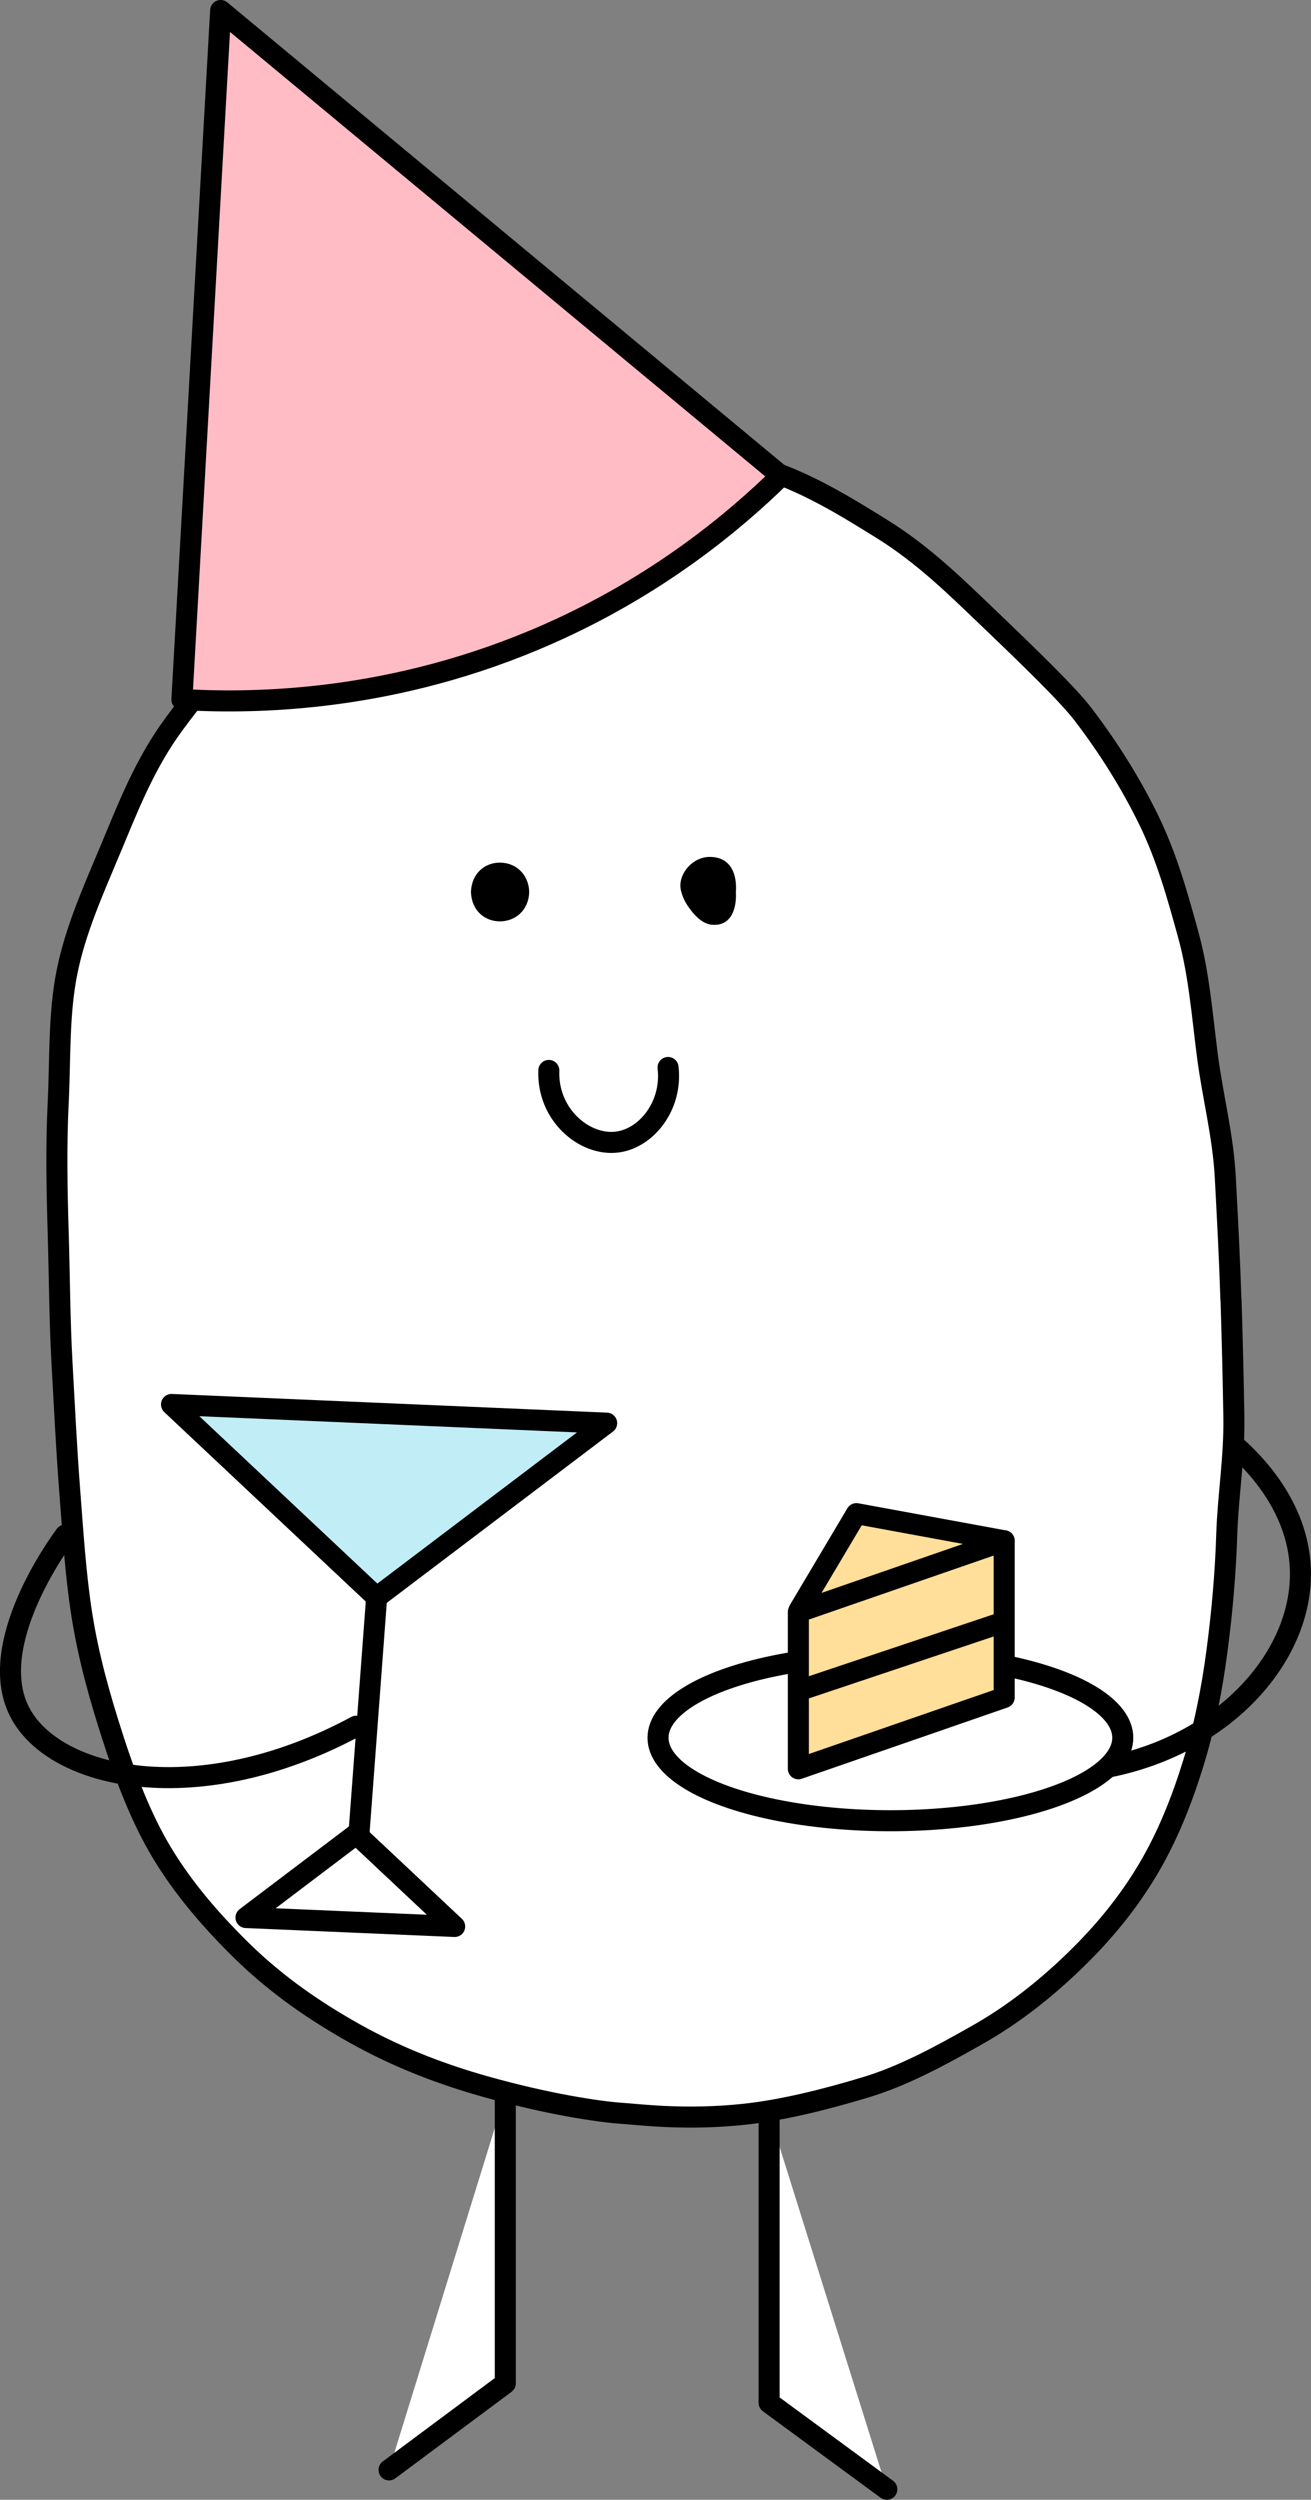
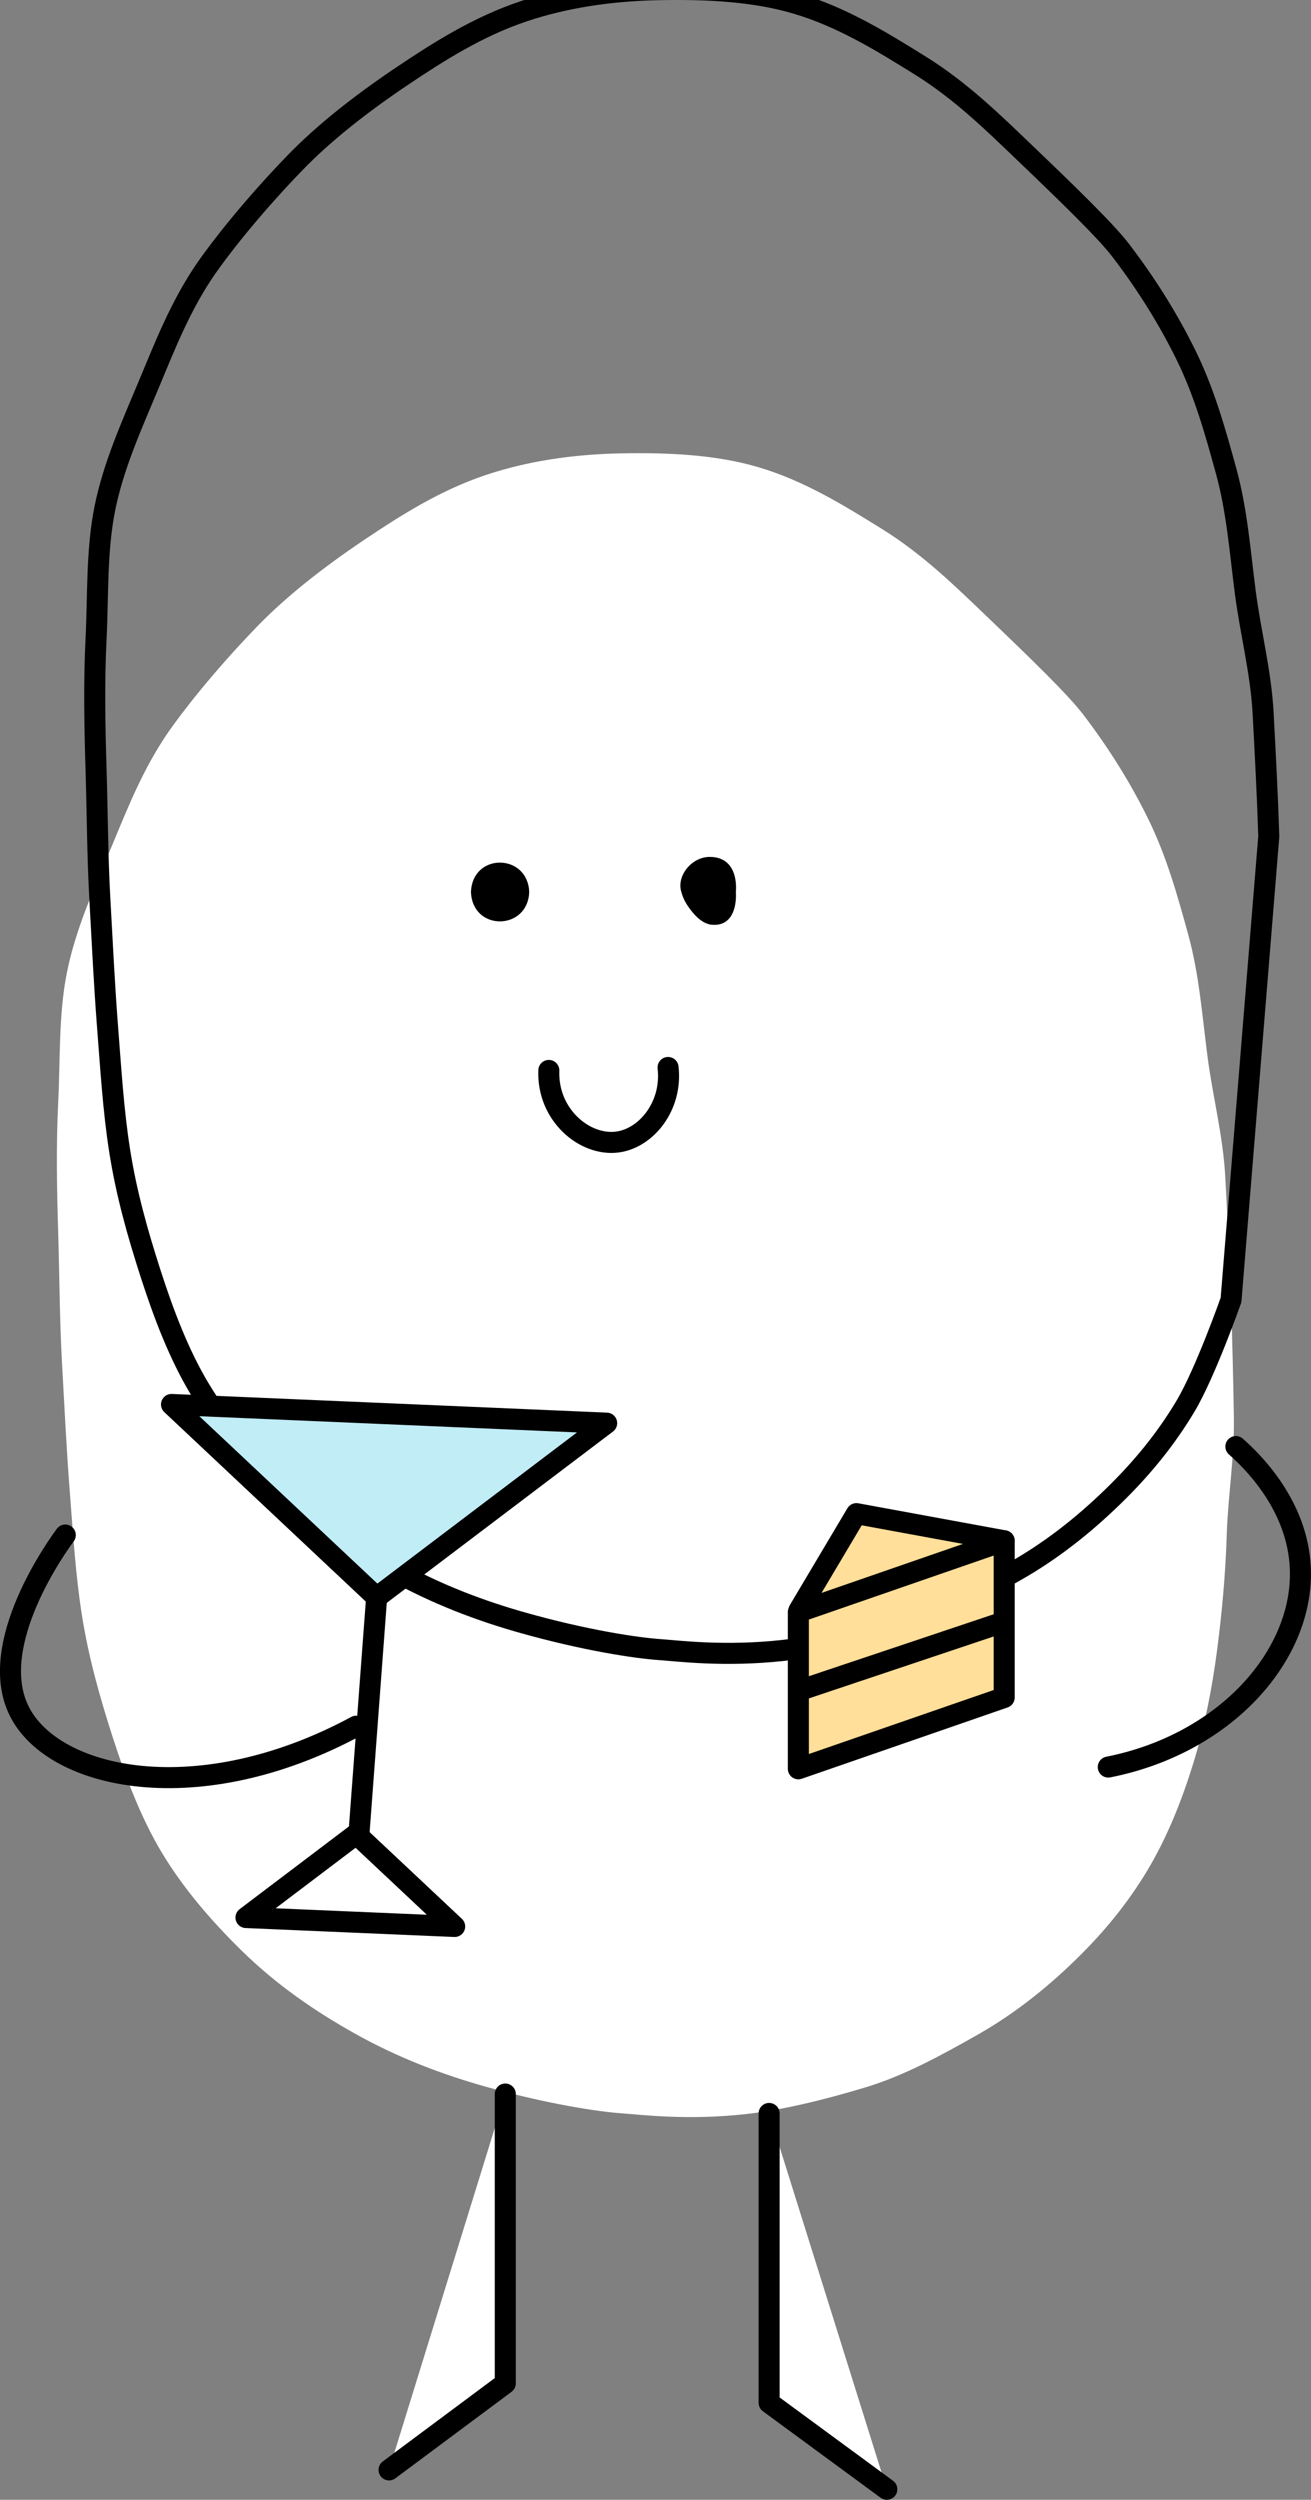
<svg xmlns="http://www.w3.org/2000/svg" id="Layer_2" data-name="Layer 2" viewBox="0 0 249.36 475.14">
  <rect x="0" y="0" width="249.36" height="475.14" fill="#808080" stroke="none" />
  <defs>
    <style> .cls-1, .cls-2 { fill: none; } .cls-1, .cls-2, .cls-3, .cls-4, .cls-5, .cls-6 { stroke: #000; stroke-linejoin: round; stroke-width: 4px; } .cls-7, .cls-4 { fill: #fff; } .cls-2, .cls-3, .cls-4, .cls-5, .cls-6 { stroke-linecap: round; } .cls-3 { fill: #ffdf99; } .cls-5 { fill: #ffbcc5; } .cls-6 { fill: #c1edf7; } </style>
  </defs>
  <g id="Layer_1-2" data-name="Layer 1">
    <g>
      <g>
        <path class="cls-7" d="m234.15,247.08c.24,7.6.42,15.03.54,22.24.13,7.64-1.12,15.05-1.35,22.22-.24,7.67-.91,14.98-1.84,22.08-.99,7.58-2.42,14.71-4.55,21.6s-4.87,13.86-8.68,20.23c-3.69,6.17-8.22,11.76-13.78,17.15-5.9,5.73-12,10.43-18.5,14.12-7.15,4.06-14.12,7.83-21.21,9.98-8.19,2.48-16.09,4.38-23.01,5.14-11.2,1.23-20.03.08-23.55-.16-4.22-.29-14-1.71-26.19-5.16-7.62-2.16-16.08-5.25-24.63-10.05-7.26-4.07-14.65-9.05-21.47-15.74-6-5.89-11.14-11.95-15.12-18.55s-6.92-14.38-9.38-22.01-4.58-15.13-5.86-23.23c-1.21-7.66-1.69-15.65-2.33-23.86-.6-7.74-.98-15.73-1.44-23.93-.47-8.43-.48-16.69-.73-24.8s-.41-16.64,0-24.76.05-16.73,1.67-24.8,5.03-15.62,8.29-23.41c3.07-7.33,6.06-15.1,11-22.25,2.39-3.45,8.36-11.26,16.91-20.08,5.46-5.64,12.49-11.17,20.34-16.44,6.9-4.63,14.4-9.4,23.08-12.31,7.87-2.64,16.58-3.96,25.86-4.13,9.24-.17,18.13.29,26.06,2.64,8.74,2.58,16.39,7.34,23.44,11.71,8,4.96,14.3,11.23,19.98,16.65,8.58,8.21,15.46,14.89,18.3,18.6,4.97,6.5,9.1,13.17,12.39,19.87,3.51,7.13,5.6,14.66,7.64,22.08s2.62,15.17,3.63,22.98,2.98,15.14,3.4,23.1.82,15.33,1.07,23.32Z" />
-         <path class="cls-1" d="m234.15,247.08c.24,7.6.42,15.03.54,22.24.13,7.64-1.12,15.05-1.35,22.22-.24,7.67-.91,14.98-1.84,22.08-.99,7.58-2.42,14.71-4.55,21.6s-4.87,13.86-8.68,20.23c-3.69,6.17-8.22,11.76-13.78,17.15-5.9,5.73-12,10.43-18.5,14.12-7.15,4.06-14.12,7.83-21.21,9.98-8.19,2.48-16.09,4.38-23.01,5.14-11.2,1.23-20.03.08-23.55-.16-4.22-.29-14-1.71-26.19-5.16-7.62-2.16-16.08-5.25-24.63-10.05-7.26-4.07-14.65-9.05-21.47-15.74-6-5.89-11.14-11.95-15.12-18.55s-6.92-14.38-9.38-22.01-4.58-15.13-5.86-23.23c-1.21-7.66-1.69-15.65-2.33-23.86-.6-7.74-.98-15.73-1.44-23.93-.47-8.43-.48-16.69-.73-24.8s-.41-16.64,0-24.76.05-16.73,1.67-24.8,5.03-15.62,8.29-23.41c3.07-7.33,6.06-15.1,11-22.25,2.39-3.45,8.36-11.26,16.91-20.08,5.46-5.64,12.49-11.17,20.34-16.44,6.9-4.63,14.4-9.4,23.08-12.31,7.87-2.64,16.58-3.96,25.86-4.13,9.24-.17,18.13.29,26.06,2.64,8.74,2.58,16.39,7.34,23.44,11.71,8,4.96,14.3,11.23,19.98,16.65,8.58,8.21,15.46,14.89,18.3,18.6,4.97,6.5,9.1,13.17,12.39,19.87,3.51,7.13,5.6,14.66,7.64,22.08s2.62,15.17,3.63,22.98,2.98,15.14,3.4,23.1.82,15.33,1.07,23.32Z" />
+         <path class="cls-1" d="m234.15,247.08s-4.87,13.86-8.68,20.23c-3.69,6.17-8.22,11.76-13.78,17.15-5.9,5.73-12,10.43-18.5,14.12-7.15,4.06-14.12,7.83-21.21,9.98-8.19,2.48-16.09,4.38-23.01,5.14-11.2,1.23-20.03.08-23.55-.16-4.22-.29-14-1.71-26.19-5.16-7.62-2.16-16.08-5.25-24.63-10.05-7.26-4.07-14.65-9.05-21.47-15.74-6-5.89-11.14-11.95-15.12-18.55s-6.92-14.38-9.38-22.01-4.58-15.13-5.86-23.23c-1.21-7.66-1.69-15.65-2.33-23.86-.6-7.74-.98-15.73-1.44-23.93-.47-8.43-.48-16.69-.73-24.8s-.41-16.64,0-24.76.05-16.73,1.67-24.8,5.03-15.62,8.29-23.41c3.07-7.33,6.06-15.1,11-22.25,2.39-3.45,8.36-11.26,16.91-20.08,5.46-5.64,12.49-11.17,20.34-16.44,6.9-4.63,14.4-9.4,23.08-12.31,7.87-2.64,16.58-3.96,25.86-4.13,9.24-.17,18.13.29,26.06,2.64,8.74,2.58,16.39,7.34,23.44,11.71,8,4.96,14.3,11.23,19.98,16.65,8.58,8.21,15.46,14.89,18.3,18.6,4.97,6.5,9.1,13.17,12.39,19.87,3.51,7.13,5.6,14.66,7.64,22.08s2.62,15.17,3.63,22.98,2.98,15.14,3.4,23.1.82,15.33,1.07,23.32Z" />
      </g>
      <g>
        <circle cx="96.11" cy="169.55" r="4.54" />
        <path d="m100.65,169.55c-.22,7.33-10.77,7.55-11.07,0,.29-7.57,10.85-7.34,11.07,0h0Zm0,0c-.2-4.93-6.99-4.77-7.07,0,.06,4.79,6.88,4.94,7.07,0h0Z" />
      </g>
      <g>
        <circle cx="135.23" cy="169.55" r="4.54" />
        <path d="m139.97,169.55c.17,3.12-.86,6.65-4.74,6.2-1.55-.23-2.76-1.42-3.66-2.54-.84-1.05-1.58-2.18-1.97-3.66-.99-3.05,2.02-6.84,5.63-6.67,3.85.12,4.98,3.38,4.74,6.67h0Zm-.4,0c-.03-2.21-2.68-2.55-4.34-2.4-1.83,0-3.95,1.77-3.57,3.88.37,1.68,2.21,2.01,3.57,1.39.75-.29,1.31-.36,2.31-.56,1.04-.2,2.09-1.15,2.03-2.3h0Z" />
      </g>
      <path class="cls-2" d="m104.39,203.46c-.33,8.44,6.82,14.43,13.04,13.61,5.52-.73,10.48-6.86,9.64-14.17" />
      <polyline class="cls-4" points="96.11 398.02 96.11 453.01 74 469.46" />
      <polyline class="cls-4" points="146.29 401.71 146.29 456.7 168.68 473.14" />
      <path class="cls-2" d="m12.42,291.77c-1.43,1.93-15.12,20.83-8.74,33.51,6.57,13.06,34.14,18.96,64.06,2.83" />
      <path class="cls-2" d="m235.07,274.95c3.02,2.66,11.76,11.07,12.26,23.12.69,16.33-14,33.33-36.53,37.8" />
-       <path class="cls-5" d="m41.97,2c-2.46,43.65-4.91,87.31-7.37,130.96,14.09.83,40.51.45,69.73-12.47,20.7-9.15,35.26-21.26,44.22-30.05C113.03,60.96,77.5,31.48,41.97,2Z" />
      <g>
        <path class="cls-2" d="m46.79,364.47c13.23.57,26.46,1.13,39.69,1.7-6.24-5.86-12.47-11.72-18.71-17.57-6.99,5.29-13.98,10.58-20.98,15.87Z" />
        <path class="cls-6" d="m115.39,270.5c-27.59-1.18-55.18-2.36-82.77-3.55,13.01,12.22,26.01,24.44,39.02,36.66,14.58-11.04,29.17-22.07,43.75-33.11Z" />
        <line class="cls-2" x1="71.64" y1="303.61" x2="68.27" y2="348.63" />
      </g>
-       <ellipse class="cls-2" cx="169.36" cy="330.3" rx="44.2" ry="15.77" />
      <path class="cls-3" d="m151.99,306.04c3.64-6.11,7.27-12.23,10.91-18.34,9.37,1.72,18.73,3.44,28.1,5.16" />
      <polygon class="cls-3" points="191 322.65 151.85 336.2 151.85 306.41 191 292.86 191 322.65" />
      <line class="cls-2" x1="151.92" y1="321.36" x2="190.93" y2="308.29" />
    </g>
  </g>
</svg>